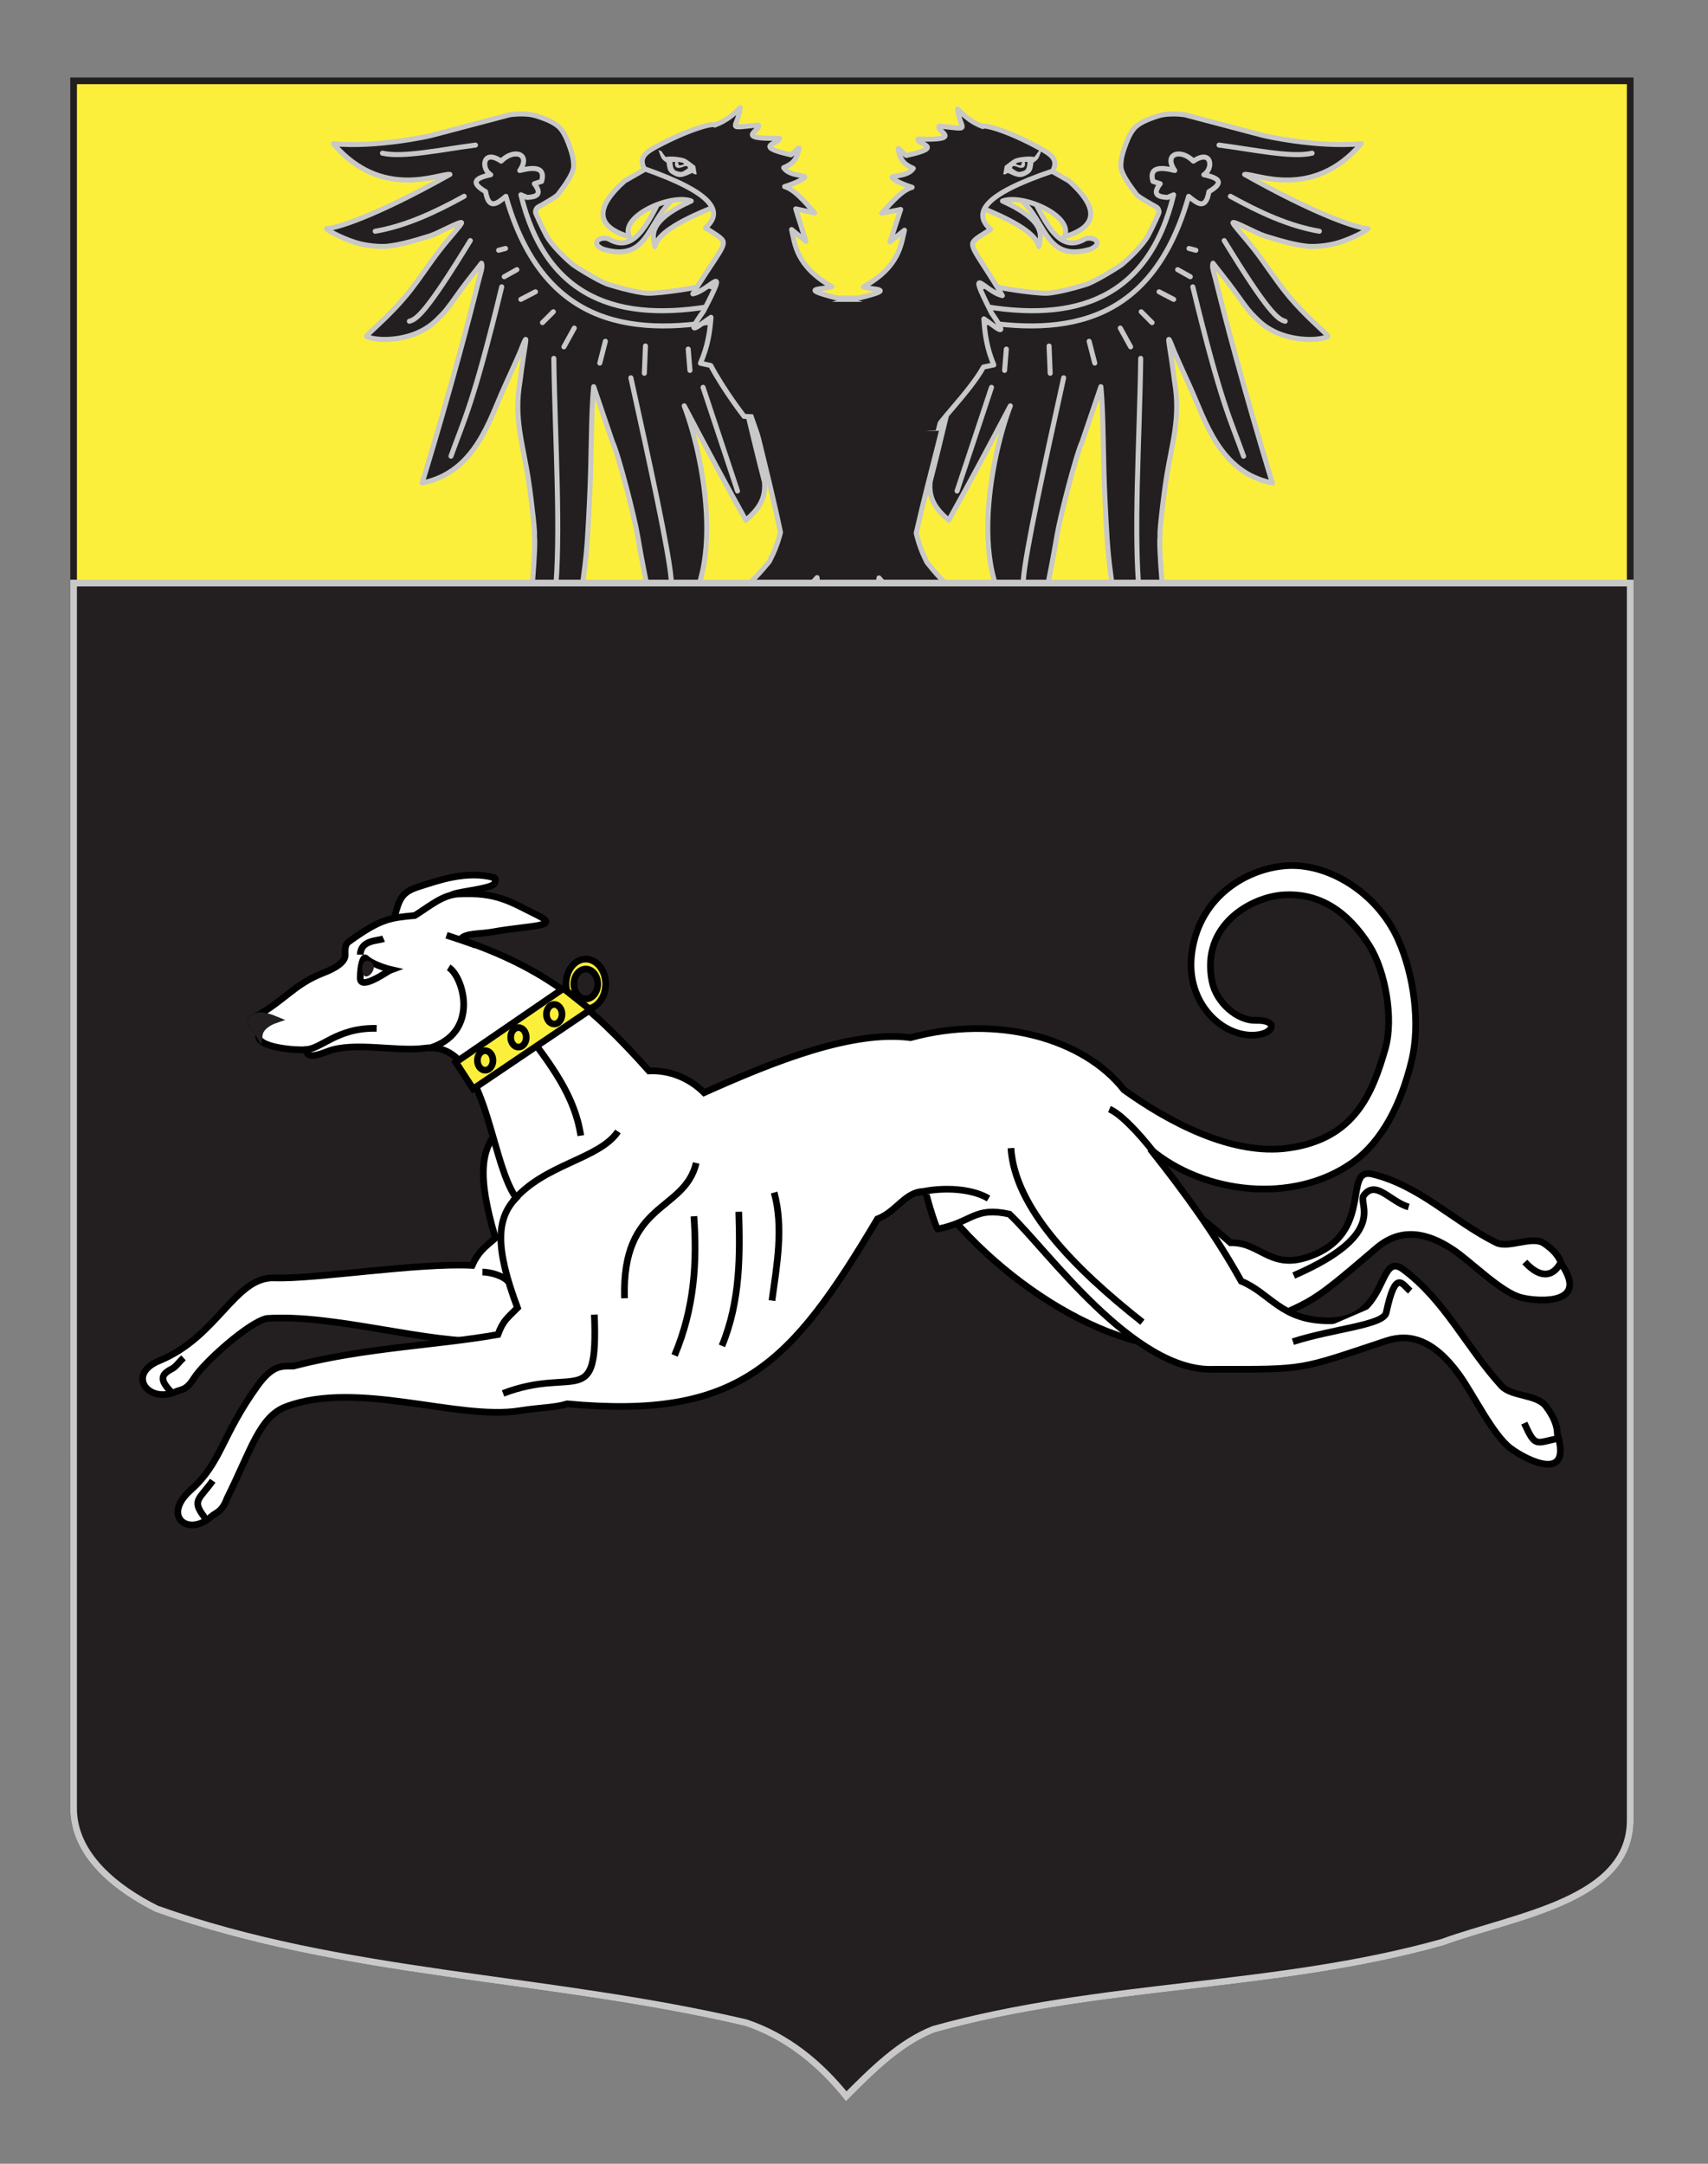
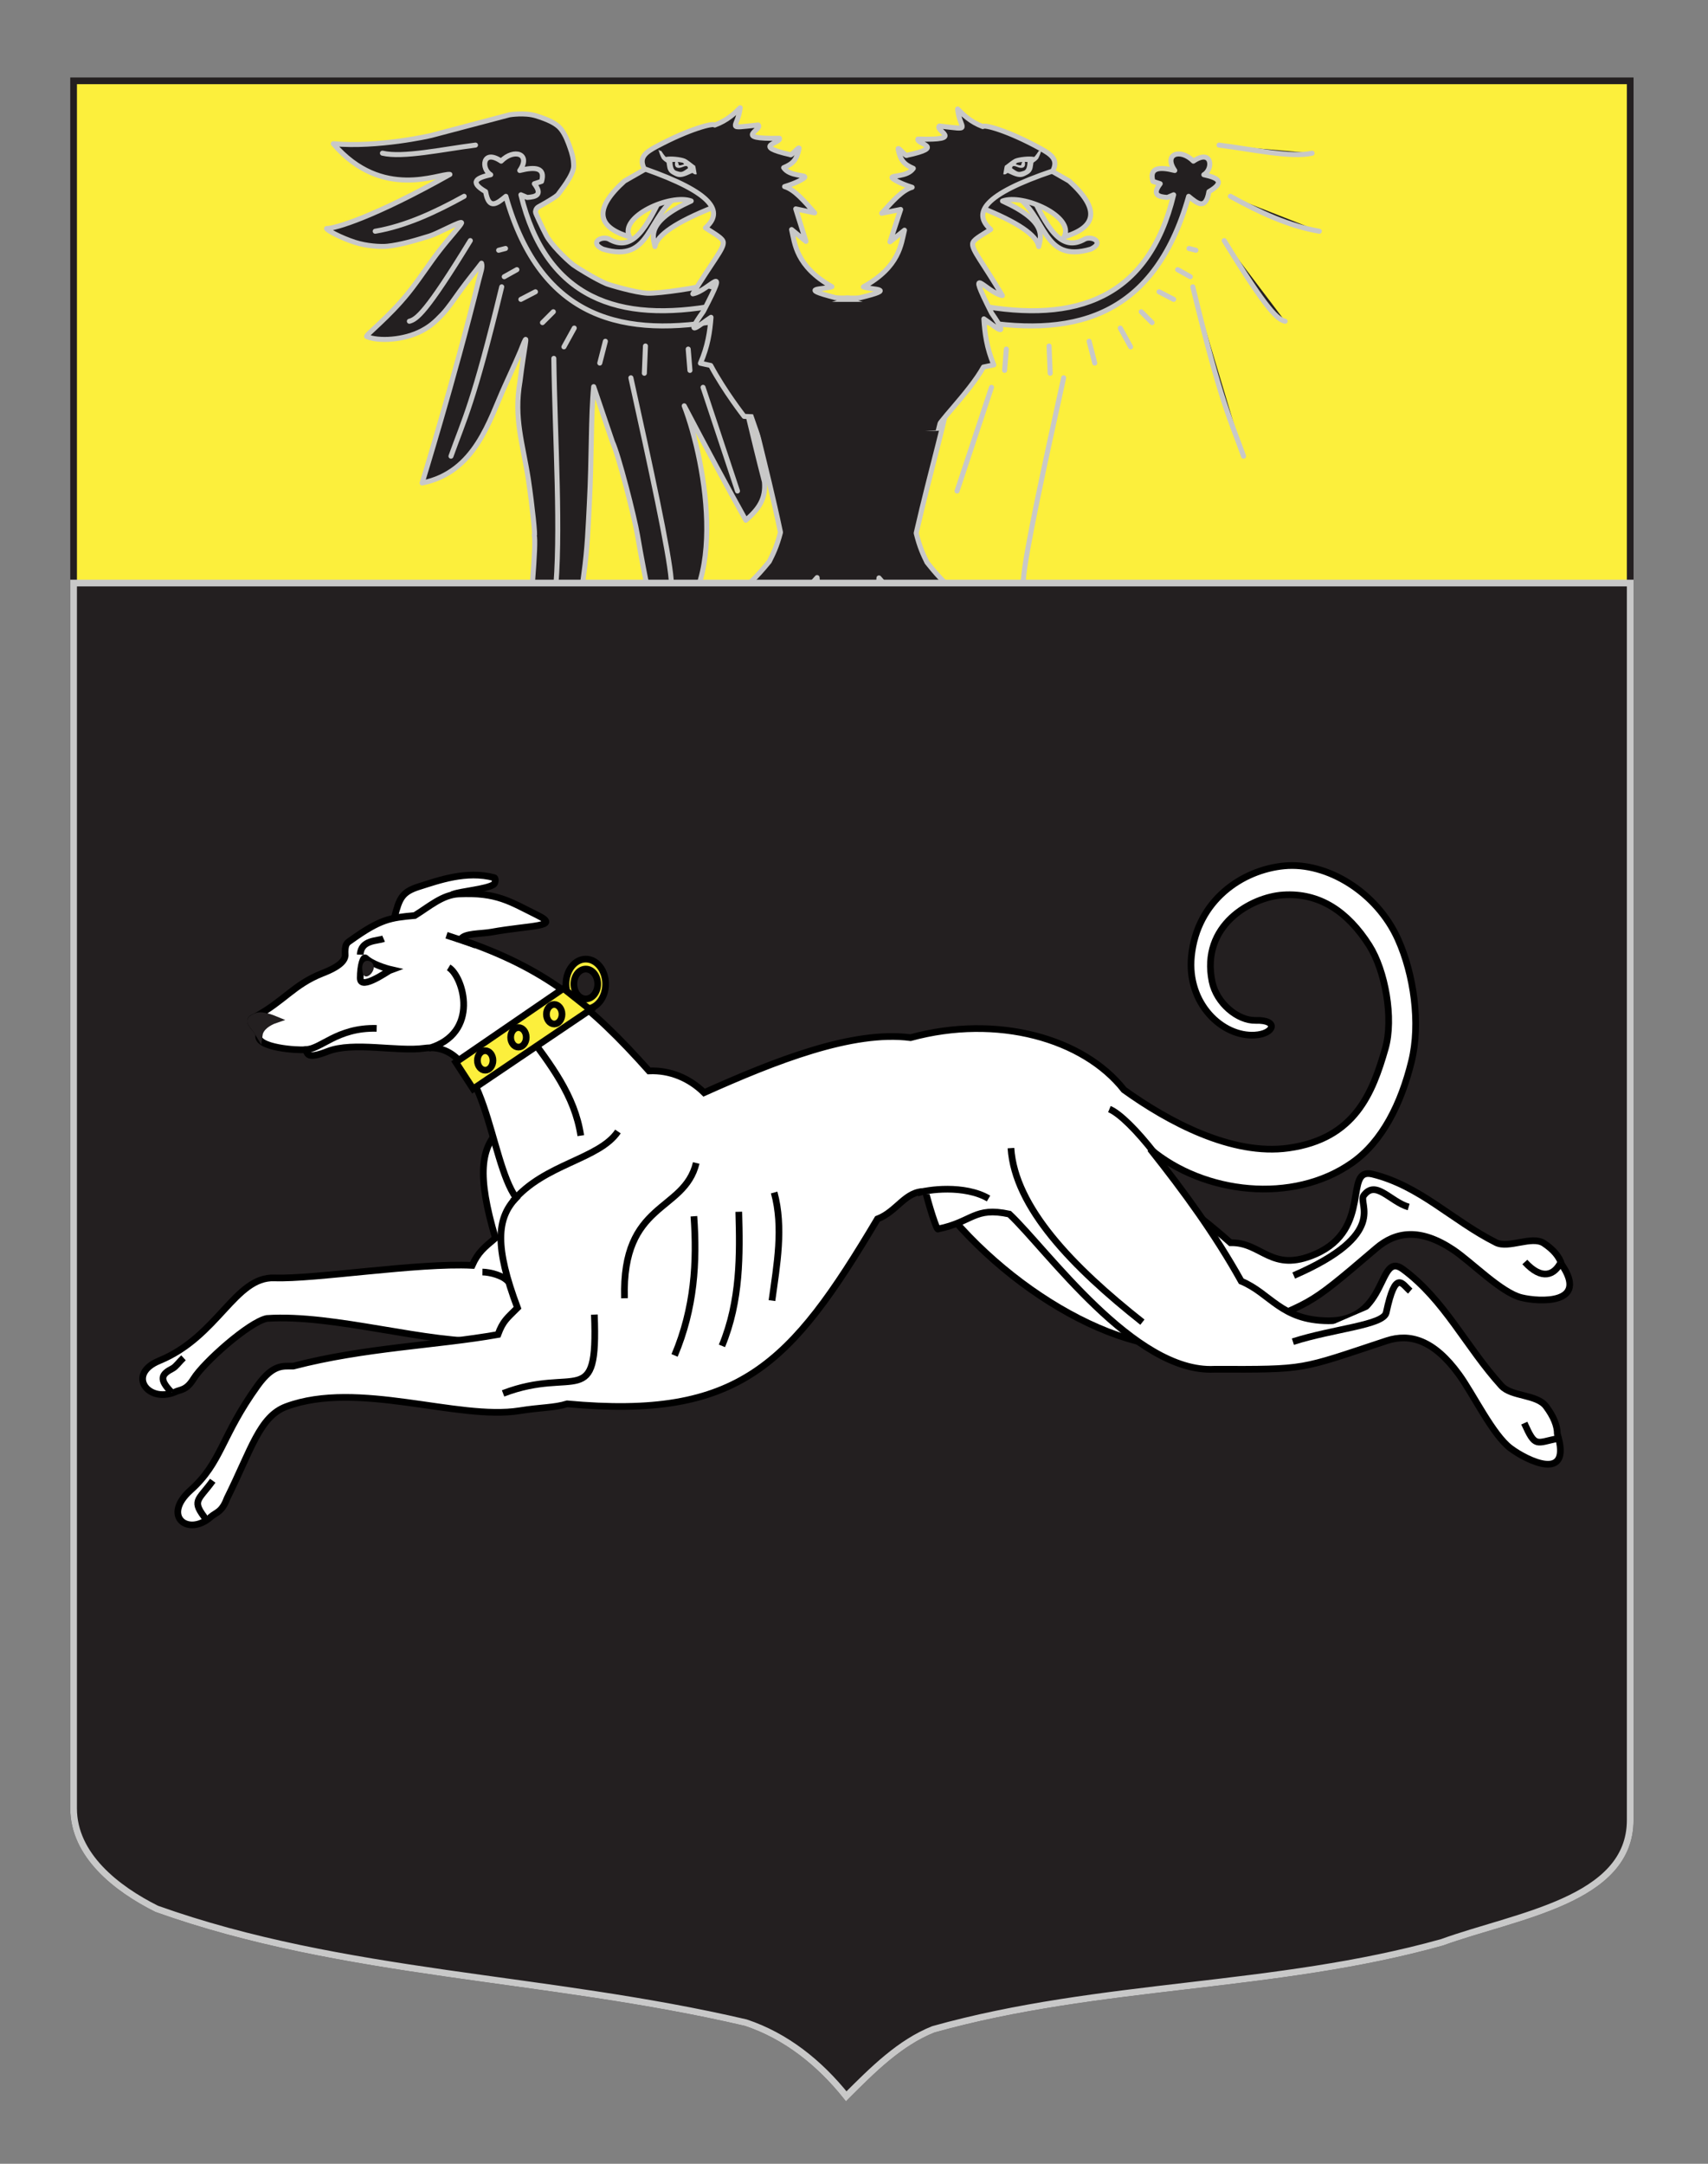
<svg xmlns="http://www.w3.org/2000/svg" version="1.0" id="Calque_1" x="0px" y="0px" width="255.118px" height="323.148px" viewBox="0 0 255.118 323.148" enable-background="new 0 0 255.118 323.148" xml:space="preserve">
  <rect x="0" y="0" width="255.118" height="323.148" fill="#808080" stroke="none" />
  <path fill="#FCEF3C" stroke="#231F20" d="M10.994,12.075c78,0,154.504,0,232.504,0c0,135.583,0,149.083,0,259.75  c0,12.043-17.099,14.25-28.1,18.25c-25,7-51,6-76,13c-5,2-9,6-13,10c-4-5-9-9-15-11c-30-7-60-7-88-17c-6-3-12.406-8-12.406-15  C10.994,246.533,10.994,148.45,10.994,12.075z" />
  <g id="Aigle">
    <g id="Aile_1_">
-       <path id="Plumes_1_" fill="#231F20" stroke="#C8C8C8" stroke-width="0.75" stroke-linejoin="round" d="M141.059,44.826l2.16,9.462    c-1.34,5.522-2.609,11.17-4.295,17.687c-0.207,2.457,0.754,3.975,2.785,5.725c2.873-5.14,6.006-11.022,9.199-17.087    c-3.215,8.371-7.219,29.659,4.379,34.273c0.311-3.885,1.416-7.931,2.592-14.916c0.484-2.872,2.85-12.063,3.75-13.976l2.805-8.244    c0.432,4.407,0.279,10.447,0.643,17.423c0.174,3.329,0.289,6.799,0.82,10.525c0.242,2.189,0.812,4.37,1.645,6.58    c1.396,2.189,3.416,4.658,7.021,5.826c-0.711-7.719-1.596-16.906-1.254-18.21c-0.213,0.523,0.277-4.29,0.877-8.303    c0.834-5.37,2.201-9.089,1.25-14.622c-0.619-5.036-1.229-7.294-0.605-5.849c0.621,1.447-0.09,0.072,2.867,6.537    c2.322,5.079,4.404,12.9,12.357,14.478c0,0-4.768-15.379-8.457-30.301c-0.299-1.176-0.615-1.937-0.414-2.524    c0.748,0.997,1.98,2.474,3.236,4.203c0.662,0.91,1.75,2.528,2.619,3.437c1.127,1.176,1.797,1.763,2.979,2.405    c2.752,1.498,6.643,1.645,8.314,0.908c0.297-0.131-3.229-2.8-6.225-6.527c-1.678-2.084-3.25-4.555-4.707-6.409    c-1.656-2.11-3.088-3.612-3.23-4.017c-0.184-0.515,3.494,1.548,4.75,1.935c2.246,0.691,4.33,1.318,6.35,1.533    c0.961,0.102,3.107-0.03,4.816-0.583c2.111-0.684,4.129-1.774,4.248-2.057c-1.318-0.021-7.064-1.7-18.428-8.088    c1.629-0.189,10.107,3.952,17.416-4.586c-6.66,0.611-14.541-1.207-14.551-1.212l-11.764-3.104c0,0-2.262-0.376-3.963,0.151    c-1.701,0.527-3.021,1.109-3.711,1.959c-0.688,0.85-1.109,2.047-1.383,2.833c-0.273,0.787-0.523,1.547-0.533,2.715    c-0.01,1.363,2.133,3.916,2.318,4.215c0.232,0.375,2.41,1.578,2.918,1.857c0.451,0.249,0.457,0.681,0.469,0.803    c0.014,0.122-0.955,2.224-1.639,3.508c-0.678,1.28-2.783,3.406-4.01,4.373c-0.309,0.244-3.273,2.113-4.941,2.808    c-0.416,0.174-4.344,1.344-6.141,1.42c-1.795,0.077-8.191-0.918-8.59-1.231l-1.18,0.324L141.059,44.826z" />
      <g id="g25943_1_">
        <path id="path23256_1_" fill="#231F20" stroke="#C8C8C8" stroke-width="0.75" stroke-linecap="round" stroke-linejoin="round" d="     M197.063,34.535c-4.502-0.767-8.908-2.799-13.285-5.219" />
        <path id="path23258_1_" fill="#231F20" stroke="#C8C8C8" stroke-width="0.75" stroke-linecap="round" stroke-linejoin="round" d="     M182.858,35.932c6.582,10.779,8.027,11.768,9.102,12.047" />
        <path id="path23260_1_" fill="#231F20" stroke="#C8C8C8" stroke-width="0.75" stroke-linecap="round" stroke-linejoin="round" d="     M185.747,68.129c-1.988-5.573-3.336-7.755-7.58-25.29" />
-         <path id="path23262_1_" fill="#231F20" stroke="#C8C8C8" stroke-width="0.75" stroke-linecap="round" stroke-linejoin="round" d="     M170.227,89.111c-0.98-9.275-0.008-23.433,0.156-35.589" />
        <path id="path23264_1_" fill="#231F20" stroke="#C8C8C8" stroke-width="0.75" stroke-linecap="round" stroke-linejoin="round" d="     M152.854,86.575c0.305-4.066,3.139-17.083,6.02-30.151" />
        <path id="path23266_1_" fill="#231F20" stroke="#C8C8C8" stroke-width="0.75" stroke-linecap="round" stroke-linejoin="round" d="     M142.952,73.331l5.143-15.481" />
        <path id="path25038_1_" fill="#231F20" stroke="#C8C8C8" stroke-width="0.75" stroke-linecap="round" stroke-linejoin="round" d="     M146.018,45.579c-0.646,1.222-0.625,1.03-1.197,2.163c14.896,2.746,27.439,0.248,32.723-18.419     c1.27,1.044,2.549,2.137,3.027-0.697c2.561-1.491,1.242-2.089-0.758-2.53c1.471-0.88,1.223-3.917-1.562-2.031     c-1.924-1.951-4.516-1.09-2.781,1.397c-2.354-0.597-3.844-0.418-3.256,1.627l1.082,0.352c-1.25,1.635-0.297,1.966,1.076,2.046     l0.932-0.394C171.547,44.614,160.715,48.323,146.018,45.579z" />
        <path id="path25927_1_" fill="#231F20" stroke="#C8C8C8" stroke-width="0.75" stroke-linecap="round" stroke-linejoin="round" d="     M177.594,37.109l1.029,0.268" />
        <path id="path25929_1_" fill="#231F20" stroke="#C8C8C8" stroke-width="0.75" stroke-linecap="round" stroke-linejoin="round" d="     M175.903,40.272l1.887,1.056" />
        <path id="path25931_1_" fill="#231F20" stroke="#C8C8C8" stroke-width="0.75" stroke-linecap="round" stroke-linejoin="round" d="     M173.127,43.579l2.18,1.132" />
        <path id="path25933_1_" fill="#231F20" stroke="#C8C8C8" stroke-width="0.75" stroke-linecap="round" stroke-linejoin="round" d="     M170.459,46.56l1.619,1.622" />
        <path id="path25935_1_" fill="#231F20" stroke="#C8C8C8" stroke-width="0.75" stroke-linecap="round" stroke-linejoin="round" d="     M167.333,48.999l1.545,2.804" />
        <path id="path25937_1_" fill="#231F20" stroke="#C8C8C8" stroke-width="0.75" stroke-linecap="round" stroke-linejoin="round" d="     M162.682,50.971l0.838,3.256" />
        <path id="path25939_1_" fill="#231F20" stroke="#C8C8C8" stroke-width="0.75" stroke-linecap="round" stroke-linejoin="round" d="     M156.696,51.676l0.166,4.071" />
        <path id="path25941_1_" fill="#231F20" stroke="#C8C8C8" stroke-width="0.75" stroke-linecap="round" stroke-linejoin="round" d="     M150.311,52.137l-0.258,3.183" />
        <path id="path23254_1_" fill="#231F20" stroke="#C8C8C8" stroke-width="0.75" stroke-linecap="round" stroke-linejoin="round" d="     M182.083,21.669c4.959,0.635,10.834,1.929,13.9,1.209" />
      </g>
    </g>
    <g id="Aile">
      <path id="Plumes" fill="#231F20" stroke="#C8C8C8" stroke-width="0.75" stroke-linejoin="round" d="M106.483,42.883l-1.18-0.324    c-0.398,0.312-6.794,1.307-8.59,1.231c-1.796-0.077-5.725-1.246-6.14-1.419c-1.668-0.696-4.632-2.565-4.941-2.809    c-1.227-0.968-3.331-3.094-4.01-4.373c-0.683-1.285-1.652-3.387-1.639-3.509c0.013-0.122,0.018-0.554,0.47-0.802    c0.508-0.279,2.684-1.483,2.917-1.858c0.186-0.3,2.328-2.853,2.318-4.216c-0.009-1.167-0.259-1.927-0.532-2.714    c-0.273-0.787-0.695-1.984-1.383-2.834c-0.689-0.85-2.009-1.432-3.71-1.958c-1.701-0.528-3.963-0.151-3.963-0.151L64.335,20.25    c-0.011,0.005-7.892,1.823-14.552,1.212C57.093,30,65.571,25.86,67.2,26.049c-11.364,6.388-17.11,8.066-18.427,8.088    c0.12,0.283,2.137,1.373,4.249,2.057c1.708,0.554,3.854,0.686,4.816,0.583c2.019-0.215,4.104-0.842,6.348-1.533    c1.256-0.387,4.936-2.45,4.752-1.935c-0.144,0.404-1.575,1.907-3.231,4.017C64.25,39.179,62.677,41.65,61,43.734    c-2.997,3.727-6.522,6.396-6.227,6.528c1.673,0.737,5.564,0.59,8.315-0.908c1.182-0.643,1.853-1.229,2.979-2.405    c0.87-0.91,1.957-2.527,2.619-3.438c1.256-1.729,2.487-3.205,3.236-4.203c0.201,0.588-0.115,1.349-0.415,2.525    c-3.689,14.921-8.455,30.299-8.455,30.299c7.953-1.578,10.035-9.398,12.357-14.478c2.957-6.464,2.246-5.088,2.868-6.536    c0.622-1.446,0.014,0.812-0.607,5.848c-0.95,5.534,0.417,9.252,1.251,14.623c0.598,4.014,1.089,8.826,0.876,8.303    c0.343,1.304-0.542,10.49-1.253,18.209c3.605-1.168,5.625-3.638,7.021-5.826c0.832-2.211,1.404-4.391,1.645-6.581    c0.532-3.726,0.647-7.196,0.821-10.524c0.364-6.977,0.211-13.016,0.643-17.423l2.804,8.244c0.901,1.913,3.268,11.103,3.751,13.975    c1.177,6.985,2.281,11.031,2.593,14.916c11.598-4.615,7.592-25.902,4.378-34.272c3.194,6.064,6.326,11.947,9.201,17.086    c2.029-1.749,2.992-3.267,2.785-5.724c-1.686-6.516-2.955-12.164-4.297-17.686l2.161-9.462L106.483,42.883z" />
      <g id="g25943">
        <path id="path23256" fill="#231F20" stroke="#C8C8C8" stroke-width="0.75" stroke-linecap="round" stroke-linejoin="round" d="     M69.329,29.316c-4.377,2.419-8.784,4.451-13.286,5.219" />
        <path id="path23258" fill="#231F20" stroke="#C8C8C8" stroke-width="0.75" stroke-linecap="round" stroke-linejoin="round" d="     M61.147,47.977c1.074-0.279,2.519-1.268,9.101-12.046" />
        <path id="path23260" fill="#231F20" stroke="#C8C8C8" stroke-width="0.75" stroke-linecap="round" stroke-linejoin="round" d="     M74.94,42.838c-4.244,17.534-5.591,19.716-7.579,25.289" />
        <path id="path23262" fill="#231F20" stroke="#C8C8C8" stroke-width="0.75" stroke-linecap="round" stroke-linejoin="round" d="     M82.723,53.521c0.165,12.156,1.138,26.313,0.157,35.589" />
        <path id="path23264" fill="#231F20" stroke="#C8C8C8" stroke-width="0.75" stroke-linecap="round" stroke-linejoin="round" d="     M94.232,56.424c2.882,13.069,5.716,26.083,6.021,30.15" />
        <path id="path23266" fill="#231F20" stroke="#C8C8C8" stroke-width="0.75" stroke-linecap="round" stroke-linejoin="round" d="     M105.013,57.849l5.143,15.482" />
        <path id="path25038" fill="#231F20" stroke="#C8C8C8" stroke-width="0.75" stroke-linecap="round" stroke-linejoin="round" d="     M77.805,29.093l0.93,0.394c1.374-0.08,2.326-0.411,1.077-2.046l1.082-0.352c0.588-2.045-0.902-2.224-3.257-1.627     c1.734-2.487-0.857-3.349-2.781-1.397c-2.786-1.886-3.034,1.151-1.563,2.031c-2,0.441-3.318,1.039-0.758,2.53     c0.48,2.834,1.759,1.741,3.027,0.697c5.283,18.667,17.826,21.167,32.724,18.42c-0.573-1.133-0.55-0.94-1.197-2.163     C92.391,48.322,81.559,44.613,77.805,29.093z" />
        <path id="path25927" fill="#231F20" stroke="#C8C8C8" stroke-width="0.75" stroke-linecap="round" stroke-linejoin="round" d="     M74.482,37.375l1.029-0.268" />
        <path id="path25929" fill="#231F20" stroke="#C8C8C8" stroke-width="0.75" stroke-linecap="round" stroke-linejoin="round" d="     M75.316,41.327l1.887-1.055" />
        <path id="path25931" fill="#231F20" stroke="#C8C8C8" stroke-width="0.75" stroke-linecap="round" stroke-linejoin="round" d="     M77.799,44.71l2.181-1.132" />
        <path id="path25933" fill="#231F20" stroke="#C8C8C8" stroke-width="0.75" stroke-linecap="round" stroke-linejoin="round" d="     M81.029,48.181l1.619-1.622" />
        <path id="path25935" fill="#231F20" stroke="#C8C8C8" stroke-width="0.75" stroke-linecap="round" stroke-linejoin="round" d="     M84.229,51.802l1.545-2.805" />
        <path id="path25937" fill="#231F20" stroke="#C8C8C8" stroke-width="0.75" stroke-linecap="round" stroke-linejoin="round" d="     M89.587,54.225l0.836-3.256" />
        <path id="path25939" fill="#231F20" stroke="#C8C8C8" stroke-width="0.75" stroke-linecap="round" stroke-linejoin="round" d="     M96.244,55.745l0.166-4.071" />
        <path id="path25941" fill="#231F20" stroke="#C8C8C8" stroke-width="0.75" stroke-linecap="round" stroke-linejoin="round" d="     M103.054,55.319l-0.259-3.183" />
        <path id="path23254" fill="#231F20" stroke="#C8C8C8" stroke-width="0.75" stroke-linecap="round" stroke-linejoin="round" d="     M57.124,22.877c3.066,0.72,8.942-0.575,13.9-1.209" />
      </g>
    </g>
    <path id="path12933" fill="#231F20" stroke="#C8C8C8" stroke-width="0.75" stroke-linejoin="round" d="M115.388,45.411   c-8.599,1.644-3.218,13.171,1.193,34.094c-0.564,2.157-1.121,3.251-1.678,4.36c-0.947,1.154-2.842,3.46-5.623,5.48l1.07,0.543   l-1.514,1.471c2.417,1.56,6.203,0.713,6.908,5.283c0.15-3.74,0.882-1.577,1.723-0.73c0.175-5.411,2.596-7.348,4.579-9.655   c0.135,2.758,1.569,7.787-2.807,12.287c-3.408,1.51-6.882,1.031-10.145,7.002c2.224-0.525,1.929-1.729,8.456-1.096l4.168-2.262   c-0.876,2.833,0.955,5.385-9.95,10.028c-7.698,1.606-13.108,4.665-15.675,9.525c4.21-1.934,8.657-3.159,14.349-4.153   c6.031-3.097,7.375-5.078,10.438-7.942c-0.88,2.182-1.363,4.07-3.127,6.907c-3.682,3.413-8.731,5.107-7.406,14.816   c4.654-6.911,8.083-5.889,13.114-22.248c0.835,3.589,1.723,7.057,1.047,14.125c-1.145,3.364-1.022,6.26-4.8,10.595l3.442-0.788   l3.127,9.055l3.251-9.018l3.432,0.826c-3.715-4.377-3.553-7.271-4.65-10.649c-0.577-7.075,0.359-10.532,1.244-14.111   c4.803,16.414,8.246,15.431,12.805,22.394c1.459-9.693-3.568-11.444-7.201-14.898c-1.723-2.857-2.182-4.751-3.029-6.942   c3.021,2.899,4.338,4.894,10.326,8.059c5.678,1.059,10.105,2.334,14.289,4.316c-2.498-4.89-7.865-8.008-15.541-9.702   c-10.84-4.766-8.973-7.297-9.809-10.14l4.135,2.309c6.537-0.559,6.225,0.641,8.441,1.191c-3.18-6.007-6.658-5.568-10.045-7.116   c-4.314-4.55-2.809-9.562-2.635-12.319c1.949,2.33,4.344,4.294,4.443,9.707c0.852-0.837,1.613-2.991,1.713,0.75   c0.768-4.561,4.541-3.673,6.98-5.204l-1.492-1.488l1.076-0.532c-2.752-2.052-4.613-4.379-5.545-5.543   c-0.541-1.116-1.084-2.216-1.617-4.379c4.424-19.408,9.932-32.639,1.672-34.078C137.637,45.091,112.98,44.996,115.388,45.411z" />
    <g id="Bec_et_langue_1_">
      <path id="Langue_1_" fill="#231F20" stroke="#C8C8C8" stroke-width="0.75" stroke-linejoin="round" d="M162.93,37.208    c2.092-0.983,0.225-1.996-0.857-1.528c-3.582,2.099-5.641-1.55-8.387-7.409c-1.062-1.953-3.166,0.24-2.361,0.67    C156.526,32.236,155.557,39.388,162.93,37.208z" />
      <path id="Bec_1_" fill="#231F20" stroke="#C8C8C8" stroke-width="0.75" stroke-linecap="round" stroke-linejoin="round" d="    M159.706,27.04c4.516,4.071,4.266,6.848-0.758,8.331c1.611-3.042-6.158-6.486-9.211-5.349c6.727,3.039,5.732,5.362,5.418,6.807    c-0.297-1.688-3.1-3.64-8.801-5.896l5.291-8.508L159.706,27.04z" />
    </g>
    <g id="Bec_et_langue">
      <path id="Langue" fill="#231F20" stroke="#C8C8C8" stroke-width="0.75" stroke-linejoin="round" d="M101.657,28.942    c0.804-0.43-1.3-2.623-2.361-0.67c-2.747,5.86-4.805,9.508-8.387,7.409c-1.082-0.467-2.949,0.545-0.857,1.529    C97.424,39.388,96.455,32.236,101.657,28.942z" />
      <path id="Bec" fill="#231F20" stroke="#C8C8C8" stroke-width="0.75" stroke-linecap="round" stroke-linejoin="round" d="    M101.335,22.423l5.292,8.507c-5.701,2.257-8.505,4.209-8.801,5.897c-0.314-1.444-1.31-3.768,5.417-6.807    c-3.052-1.137-10.822,2.307-9.21,5.349c-5.025-1.482-5.273-4.261-0.758-8.331L101.335,22.423z" />
    </g>
    <g id="g12935">
      <path id="path12937" fill="#231F20" stroke="#C8C8C8" stroke-width="0.75" stroke-linejoin="round" d="M146.897,54.815    c-2.109,3.83-7.416,8.866-6.791,9.149c-5.879,0.179-9.783-0.066-10.635-0.088c-0.104,0.034-2.735-18.546-0.432-18.318    c-4.495-1.523-2.451-0.869-0.629-1.083c5.885-1.433,1.693-1.161,0.553-1.635c5.445-3.027,5.617-6.385,6.135-8.461l-2.166,1.739    l1.594-4.835l-2.832,0.567c1.518-1.679,3.035-3.451,4.547-3.876c-1.762-0.549-2.85-1.204-2.984-1.404    c-0.289-0.426,2.256-0.091,3.162-1.42c-1.412-0.616-1.918-1.196-2.266-2.872c-0.105-0.511,1.223,1.186,1.279,0.924    c5.967-1.284,1.4-1.655,1.678-2.434c7.221,0.224,2.418-1.258,3.199-1.948c5.115,0.581,3.041,0.635,2.729-2.544    c0.773,0.792,1.881,1.917,3.762,2.628c0.191-0.344,3.75,0.603,8.59,3.259c1.691,0.928,2.723,1.692,1.855,3.375    c-10.396,3.51-12.012,6.298-9.27,8.728c-1.613,1.019-2.648,1.562-2.699,2.142c-0.084,0.978,1.523,2.798,4.443,7.736    c-2.484-0.486-5.613-5.328-1.605,2.617c3.082,4.43,0.223,1.736-1.158,0.858c0.129,2.125,0.412,4.319,1.484,6.878L146.897,54.815z" />
      <path id="path12939" fill="#231F20" stroke="#C8C8C8" stroke-width="0.75" stroke-linejoin="round" d="M106.158,54.584    c2.056,3.854,4.989,7.599,4.989,7.599c7.05,0.252,11.455,1.671,12.308,1.661c0.103,0.035,2.994-18.514,0.688-18.313    c4.515-1.472,2.462-0.84,0.643-1.075c-5.863-1.5-1.678-1.18-0.529-1.642c-5.402-3.088-5.527-6.448-6.017-8.529l2.142,1.763    l-1.525-4.852l2.825,0.598c-1.495-1.696-2.987-3.485-4.493-3.927c1.768-0.528,2.866-1.171,3.005-1.37    c0.294-0.422-2.257-0.117-3.144-1.456c1.421-0.599,1.936-1.174,2.306-2.846c0.113-0.51-1.239,1.171-1.292,0.91    c-5.949-1.353-1.378-1.671-1.643-2.453c-7.225,0.142-2.4-1.286-3.172-1.983c-5.124,0.522-3.05,0.6-2.693-2.576    c-0.785,0.784-1.907,1.896-3.799,2.585c-0.185-0.345-3.757,0.56-8.635,3.162c-1.703,0.909-2.745,1.661-1.9,3.354    c10.345,3.627,11.921,6.433,9.146,8.832c1.599,1.037,2.626,1.59,2.668,2.172c0.071,0.98-1.562,2.78-4.552,7.686    c2.493-0.458,5.688-5.264,1.57,2.635c-3.144,4.394-0.247,1.732,1.146,0.872c-0.16,2.123-0.473,4.313-1.581,6.86L106.158,54.584z" />
    </g>
    <path id="path12941" fill="#231F20" d="M144.239,45.087c0.307,0-4.467,19.179-4.467,19.179l-25.75,2.024l-7.399-21.204H144.239z" />
    <path id="Oeil_S" fill="#C8C8C8" d="M98.744,22.513c-0.091,0.06-0.274-0.027-0.407-0.202c0.115,0.424,0.259,0.867,0.529,1.39   c0.229,0.26,0.461,0.433,0.695,0.587c0.057,0.3,0.092,0.751,0.178,0.976c0.216,0.572,0.575,0.734,1.104,1.002   c0.755,0.381,1.415,0.101,2.537-0.427c0.065-0.031,0.306,0.184,0.348,0.183c0.098-0.002,0.353,0.104,0.324-0.086   c-0.011-0.072-0.153-0.907-0.162-0.935c-0.123-0.374,0.038-0.156-0.217-0.344c-0.288-0.212-1.007-0.812-1.38-0.961   c-0.6-0.238-2.084-0.416-2.822-0.255C99.38,23.459,98.87,22.712,98.744,22.513z M100.437,24.194   c0.543-0.024,0.914-0.021,1.273,0.06c0.09,0.021,0.188,0.021,0.278,0.058c0.028,0.011,0.214,0.175,0.196,0.195   c-0.043,0.045-0.445,0.202-0.719,0.197c-0.108-0.002-0.148-0.413-0.188-0.45c-0.148-0.142-0.387-0.261-0.433-0.04   c-0.199,0.969,0.571,0.956,1.058,0.743c0.175-0.076,0.461-0.179,0.617-0.155c0.273,0.042,0.222,0.333,0.233,0.329   c-0.727,0.494-0.884,0.658-1.47,0.473C100.879,25.475,100.51,25.494,100.437,24.194z" />
    <path id="Oeil_D" fill="#C8C8C8" d="M154.452,23.44c-0.738-0.16-2.223,0.017-2.822,0.255c-0.373,0.148-1.092,0.749-1.381,0.961   c-0.254,0.188-0.094-0.03-0.217,0.344c-0.008,0.028-0.15,0.863-0.162,0.935c-0.028,0.19,0.227,0.084,0.324,0.086   c0.041,0.001,0.283-0.213,0.348-0.183c1.121,0.528,1.781,0.808,2.537,0.427c0.528-0.268,0.887-0.43,1.104-1.002   c0.085-0.225,0.121-0.676,0.178-0.976c0.233-0.154,0.467-0.327,0.695-0.587c0.27-0.523,0.414-0.965,0.529-1.39   c-0.134,0.175-0.316,0.262-0.408,0.202C155.051,22.712,154.542,23.459,154.452,23.44z M152.638,25.602   c-0.587,0.185-0.743,0.021-1.47-0.473c0.01,0.004-0.041-0.287,0.232-0.329c0.156-0.024,0.441,0.079,0.617,0.155   c0.486,0.213,1.258,0.226,1.059-0.743c-0.047-0.221-0.285-0.102-0.434,0.04c-0.039,0.038-0.08,0.448-0.188,0.45   c-0.273,0.005-0.676-0.152-0.719-0.197c-0.018-0.02,0.168-0.184,0.196-0.195c0.091-0.036,0.188-0.037,0.278-0.058   c0.358-0.081,0.729-0.083,1.272-0.06C153.411,25.494,153.042,25.475,152.638,25.602z" />
  </g>
  <path fill="#231F20" stroke="#C8C8C8" d="M10.994,87.075c78,0,154.504,0,232.504,0c0,135.583,0,74.083,0,184.75  c0,12.043-17.099,14.25-28.1,18.25c-25,7-51,6-76,13c-5,2-9,6-13,10c-4-5-9-9-15-11c-30-7-60-7-88-17c-6-3-12.406-8-12.406-15  C10.994,246.533,10.994,223.449,10.994,87.075z" />
  <g id="Levrier">
    <g id="Ant_D_1_">
      <path id="Ant_D" fill="#FFFFFF" stroke="#000000" d="M39.855,196.905c10.133-0.689,24.109,3.864,33.432,3.369    c3.289-0.183,5.178,0.12,7.166-0.299l5.34-18.931l-10.907-12.539c-3.147,2.765-3.662,7.021-0.889,16.397    c-1.681,1.412-2.591,2.116-3.472,4.078c-8.17-0.408-23.539,2.09-29.54,1.869c-5.908-0.213-8.384,8.748-17.189,12.365    c-4.907,2.008-1.733,6.333,2.27,4.71c0.887-0.445,1.736-0.198,2.862-2.028C30.437,203.468,37.206,197.445,39.855,196.905    L39.855,196.905z" />
      <path id="_74928624-6" fill="#FFFFFF" stroke="#000000" d="M25.631,207.946c-1.941-1.986-1.546-2.7,0.187-3.598    c0.436-0.223,1.094-1.118,1.588-1.565" />
      <path id="_74929488-2" fill="#FFFFFF" stroke="#000000" d="M75.929,191.426c-0.774-0.95-2.767-1.439-3.867-1.453" />
    </g>
    <g id="Post_D_1_">
      <path id="Post_D" fill="#FFFFFF" stroke="#000000" d="M165.703,172.688c6.534,3.913,12.526,7.931,18.083,12.908    c4.745-0.109,6.061,4.596,12.719,1.69c8.577-3.771,4.097-13.002,8.488-11.937c7.099,1.732,11.916,6.932,18.463,10.224    c1.867,0.938,5.338-1.062,7.125,0.089c1.441,0.946,2.333,2.006,2.664,3.149c4.119,6.017-3.274,5.654-5.997,4.984    c-3.036-0.752-7.456-5.32-10.185-7.145c-4.934-3.292-8.573-2.733-11.492-0.237c-11.318,9.678-8.869,7.405-22.068,13.265    c-11.094,5.575-30.693-4.805-42.156-18.827L165.703,172.688L165.703,172.688z" />
      <path id="_60550264-5" fill="#FFFFFF" stroke="#000000" d="M210.404,180.263c-2.775-0.813-4.937-4.171-6.727-1.692    c-0.886,1.209,3.851,5.728-10.438,11.925" />
      <path id="_72961936-1" fill="#FFFFFF" stroke="#000000" d="M233.142,188.491c-0.945,1.926-2.817,2.796-5.382-0.015" />
    </g>
    <path id="Oreille_D" fill="#FFFFFF" stroke="#000000" d="M67.673,133.552c1.156-0.442,5.009-0.747,6.076-1.464   c0.234-0.154,0.342-0.944,0.073-1.012c-4.152-1.126-8.458,0.464-11.083,1.285c-2.747,0.835-3.083,1.796-3.827,4.649l3.512,4.03   L67.673,133.552L67.673,133.552z" />
    <path id="Corps" fill="#FFFFFF" stroke="#000000" d="M38.482,206.924c2.41-3.334,3.895-2.849,5.328-2.902   c10.678-2.786,21.536-3.103,30.564-4.715c0.762-2.05,1.333-2.396,2.921-3.992c-3.391-9.036-3.156-13.334-0.2-16.424   c-4.074-5.615-4.392-23.651-13.715-22.338c-4.002,0.56-10.592-1.033-14.425,0.464c-3.524,1.378-2.87,0.076-3.419-0.258   c-0.831,0.144-7.522-0.243-6.863-2.245c-0.489-1.16-2.178-2.109-0.568-2.659c4.31-2.333,5.758-4.794,10.007-6.485   c1.045-0.406,3.314-1.322,3.445-2.634c-0.093-1.861,0.285-1.909,0.914-2.364c4.376-3.112,5.784-3.309,9.487-3.642   c2.169-1.341,4.125-3.103,6.543-3.22c5.69-0.278,7.647,1.127,11.733,3.146c3.665,1.796-0.931,1.481-6.839,2.554   c-1.51,0.276-4.184,0.144-4.577,1.112c12.574,4.261,19.348,9.776,28.12,19.613c3.146-0.139,6.048,1.097,8.235,3.249   c10.66-4.782,22.17-9.336,30.833-8.217c12.964-3.536,25.86,0.117,31.883,7.801c6.59,4.733,16.115,9.876,24.574,8.686   c9.971-1.392,12.558-8.279,14.453-14.852c1.294-4.509-0.013-11.661-2.398-15.412c-3.212-5.045-7.424-7.9-12.869-7.533   c-4.773,0.316-12.314,4.527-10.605,12.928c0.666,3.236,3.836,5.869,6.506,5.806c3.522-0.104,2.797,2.033-0.141,2.197   c-4.853,0.281-10.145-4.722-9.453-11.75c0.831-8.416,7.645-12.938,13.859-13.522c6.415-0.608,13.853,3.934,17.006,10.966   c2.335,5.195,3.411,12.551,2.006,18.248c-1.536,6.26-4.319,11.935-8.871,15.135c-8.828,6.205-22.171,4.672-30.159-2.074   c5.108,6.431,9.696,12.739,13.604,19.75c4.388,1.818,5.938,5.864,12.995,5.912c9.096,0.05,7.319-10.541,11.174-7.688   c6.232,4.61,9.384,11.546,14.679,17.385c1.512,1.677,5.317,1.242,6.685,3.098c1.109,1.486,1.676,2.855,1.681,4.086   c2.275,7.403-4.603,3.949-6.976,2.169c-2.672-1.987-5.619-8.154-7.709-11.015c-3.755-5.183-7.341-6.179-10.765-5.066   c-13.242,4.374-11.788,4.297-25.787,4.272c-11.946,0.598-25.077-17.984-30.615-23.176c-5.254-1.139-5.469,1.17-10.646,2.223   c-0.167,0.332-1.42-3.677-1.873-5.596c-3.015-0.137-4.223,2.976-7.183,4.105c-12.987,21.845-20.67,29.974-46.341,27.608   c-1.953,0.607-3.859,0.507-7.124,1.033c-9.256,1.469-24.112-4.596-34.827-0.628c-4.003,1.488-5.219,6.396-8.847,13.696   c-0.774,2.101-1.643,2.092-2.431,2.781c-3.394,2.99-7.343-0.091-3.058-3.953C33.166,218.353,32.965,214.58,38.482,206.924   L38.482,206.924z" />
    <path id="_62650464-6" fill="#FFFFFF" stroke="#000000" d="M232.75,214.814c-3.367,0.688-3.399,1.438-5.074-2.277" />
    <path id="_74712992-1" fill="#FFFFFF" stroke="#000000" d="M172.458,172.233c-2.621-3.374-5.196-5.945-6.75-6.596" />
    <path id="_74927856-4" fill="#FFFFFF" stroke="#000000" d="M136.977,178.205c1.493-0.572,7.104-1.299,10.678,0.787" />
    <path id="_74928024-3" fill="#FFFFFF" stroke="#000000" d="M45.564,156.741c2.322,0.064,4.7-3.308,10.695-3.158" />
    <path id="_74928096-2" fill="#231F20" stroke="#231F20" d="M38.46,151.732c0.447-0.125,1.331-0.026,2.723,0.549   c-1.06,0.356-2.308,1.146-2.46,2.251C37.644,152.704,36.562,152.423,38.46,151.732L38.46,151.732z" />
    <path id="_74928192-2" fill="#FFFFFF" stroke="#000000" d="M92.299,168.983c-2.814,4.186-10.98,4.795-15.682,10.407" />
    <path id="_74928336-6" fill="#FFFFFF" stroke="#000000" d="M170.637,197.46c-10.416-8.233-19.048-17.132-19.636-25.994" />
    <path id="_74928408-8" fill="#FFFFFF" stroke="#000000" d="M71.059,141.157c-0.963-0.362-2.638-0.916-4.362-1.484" />
    <path id="_74928480-5" fill="#FFFFFF" stroke="#000000" d="M67.012,144.479c2.204,1.337,4.776,9.844-2.989,12.089" />
    <path id="_74928552-7" fill="#FFFFFF" stroke="#000000" d="M30.891,227.047c-2.392-3.028-1.336-2.831,0.884-5.905" />
    <path id="_74928696-1" fill="#FFFFFF" stroke="#000000" d="M210.642,192.817c-1.208-1.025-2.176-3.395-3.59,3.22   c-0.407,1.878-7.805,2.375-13.934,4.334" />
    <path id="_74928912-2" fill="#FFFFFF" stroke="#000000" d="M103.993,173.688c-1.807,7.425-11.136,5.664-10.712,20.199" />
    <path id="_74928984-7" fill="#FFFFFF" stroke="#000000" d="M53.804,142.574c0.106-2.257,2.635-2.013,3.49-2.39" />
    <path id="_74929056-9" fill="#FFFFFF" stroke="#000000" d="M86.75,169.604c-0.902-6.016-4.571-10.675-8.074-15.412" />
    <path id="_74929128-5" fill="#FFFFFF" stroke="#000000" d="M88.776,196.329c0.588,14.549-2.789,7.612-13.632,11.771" />
    <g id="Cotes">
      <path id="_74929200-4" fill="#FFFFFF" stroke="#000000" d="M100.757,202.426c2.977-7.057,3.375-13.94,2.889-20.783" />
      <path id="_74929272-3" fill="#FFFFFF" stroke="#000000" d="M107.832,200.999c2.795-6.738,2.693-13.693,2.516-20.024" />
      <path id="_74929344-1" fill="#FFFFFF" stroke="#000000" d="M115.633,178.096c1.43,5.212,0.408,10.792-0.328,16.145" />
    </g>
    <g id="Oeil">
      <path id="_74927928-2" fill="#FFFFFF" stroke="#000000" d="M53.806,146.082c-0.004-1.915,0.47-3.315,0.805-3.001    c0.949,0.917,3.081,1.557,3.82,1.725C58.079,144.927,53.802,148.04,53.806,146.082L53.806,146.082z" />
      <path id="_74929560-3" fill="#231F20" d="M54.815,143.491c-0.506,0.035-0.741,0.537-0.709,1.154    c0.022,0.607,0.123,1.211,0.627,1.188c0.505-0.034,1.114-0.788,1.097-1.39C55.802,143.831,55.323,143.463,54.815,143.491    L54.815,143.491z" />
    </g>
  </g>
  <g id="Collier">
    <path fill="#FCEF3C" stroke="#000000" d="M87.499,143.239c-1.635,0-2.961,1.664-2.961,3.718c0,2.054,1.326,3.718,2.961,3.718   s2.961-1.665,2.961-3.718C90.46,144.903,89.134,143.239,87.499,143.239z M87.499,149.187c-0.981,0-1.777-0.999-1.777-2.231   s0.795-2.23,1.777-2.23c0.982,0,1.777,0.998,1.777,2.23S88.48,149.187,87.499,149.187z" />
    <path id="rect3303" fill="#FCEF3C" stroke="#000000" d="M68.082,158.642l2.591,3.983l17.503-11.817l-4.019-3.187L68.082,158.642z" />
    <ellipse fill="#FCEF3C" stroke="#000000" cx="72.47" cy="158.376" rx="1.163" ry="1.46" />
    <ellipse fill="#FCEF3C" stroke="#000000" cx="77.441" cy="154.923" rx="1.163" ry="1.46" />
    <ellipse fill="#FCEF3C" stroke="#000000" cx="82.782" cy="151.471" rx="1.164" ry="1.46" />
  </g>
</svg>